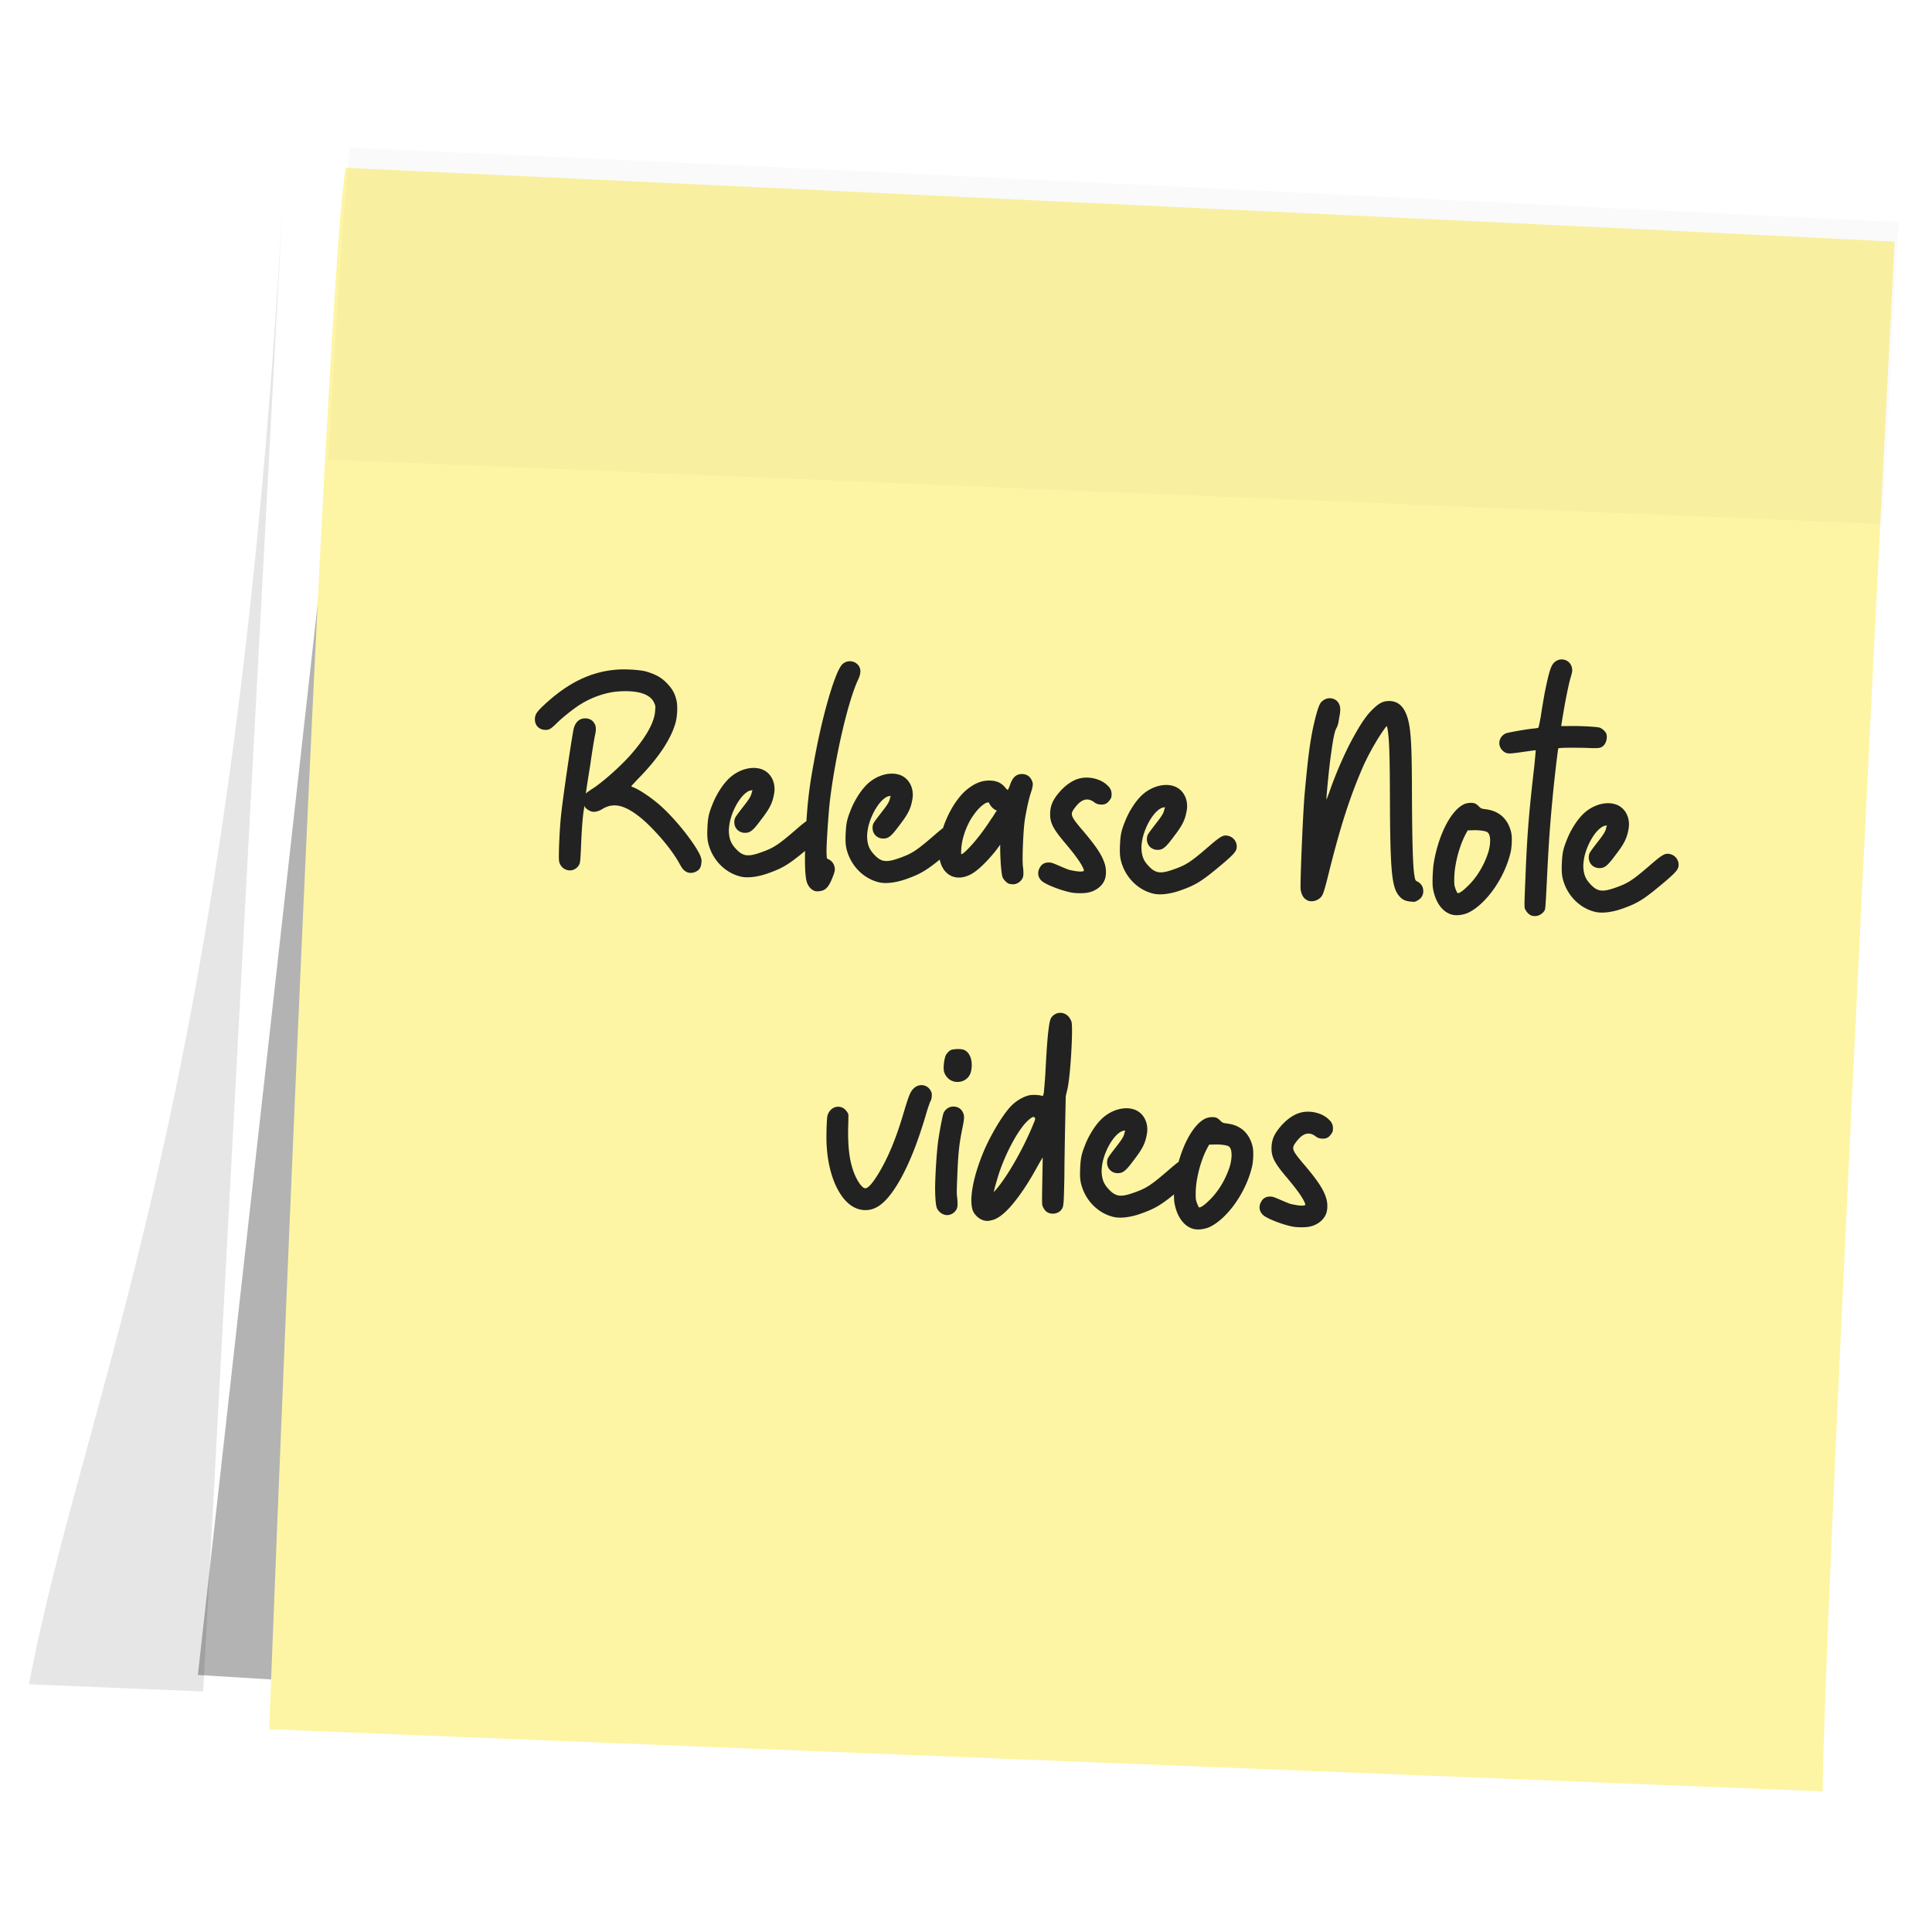
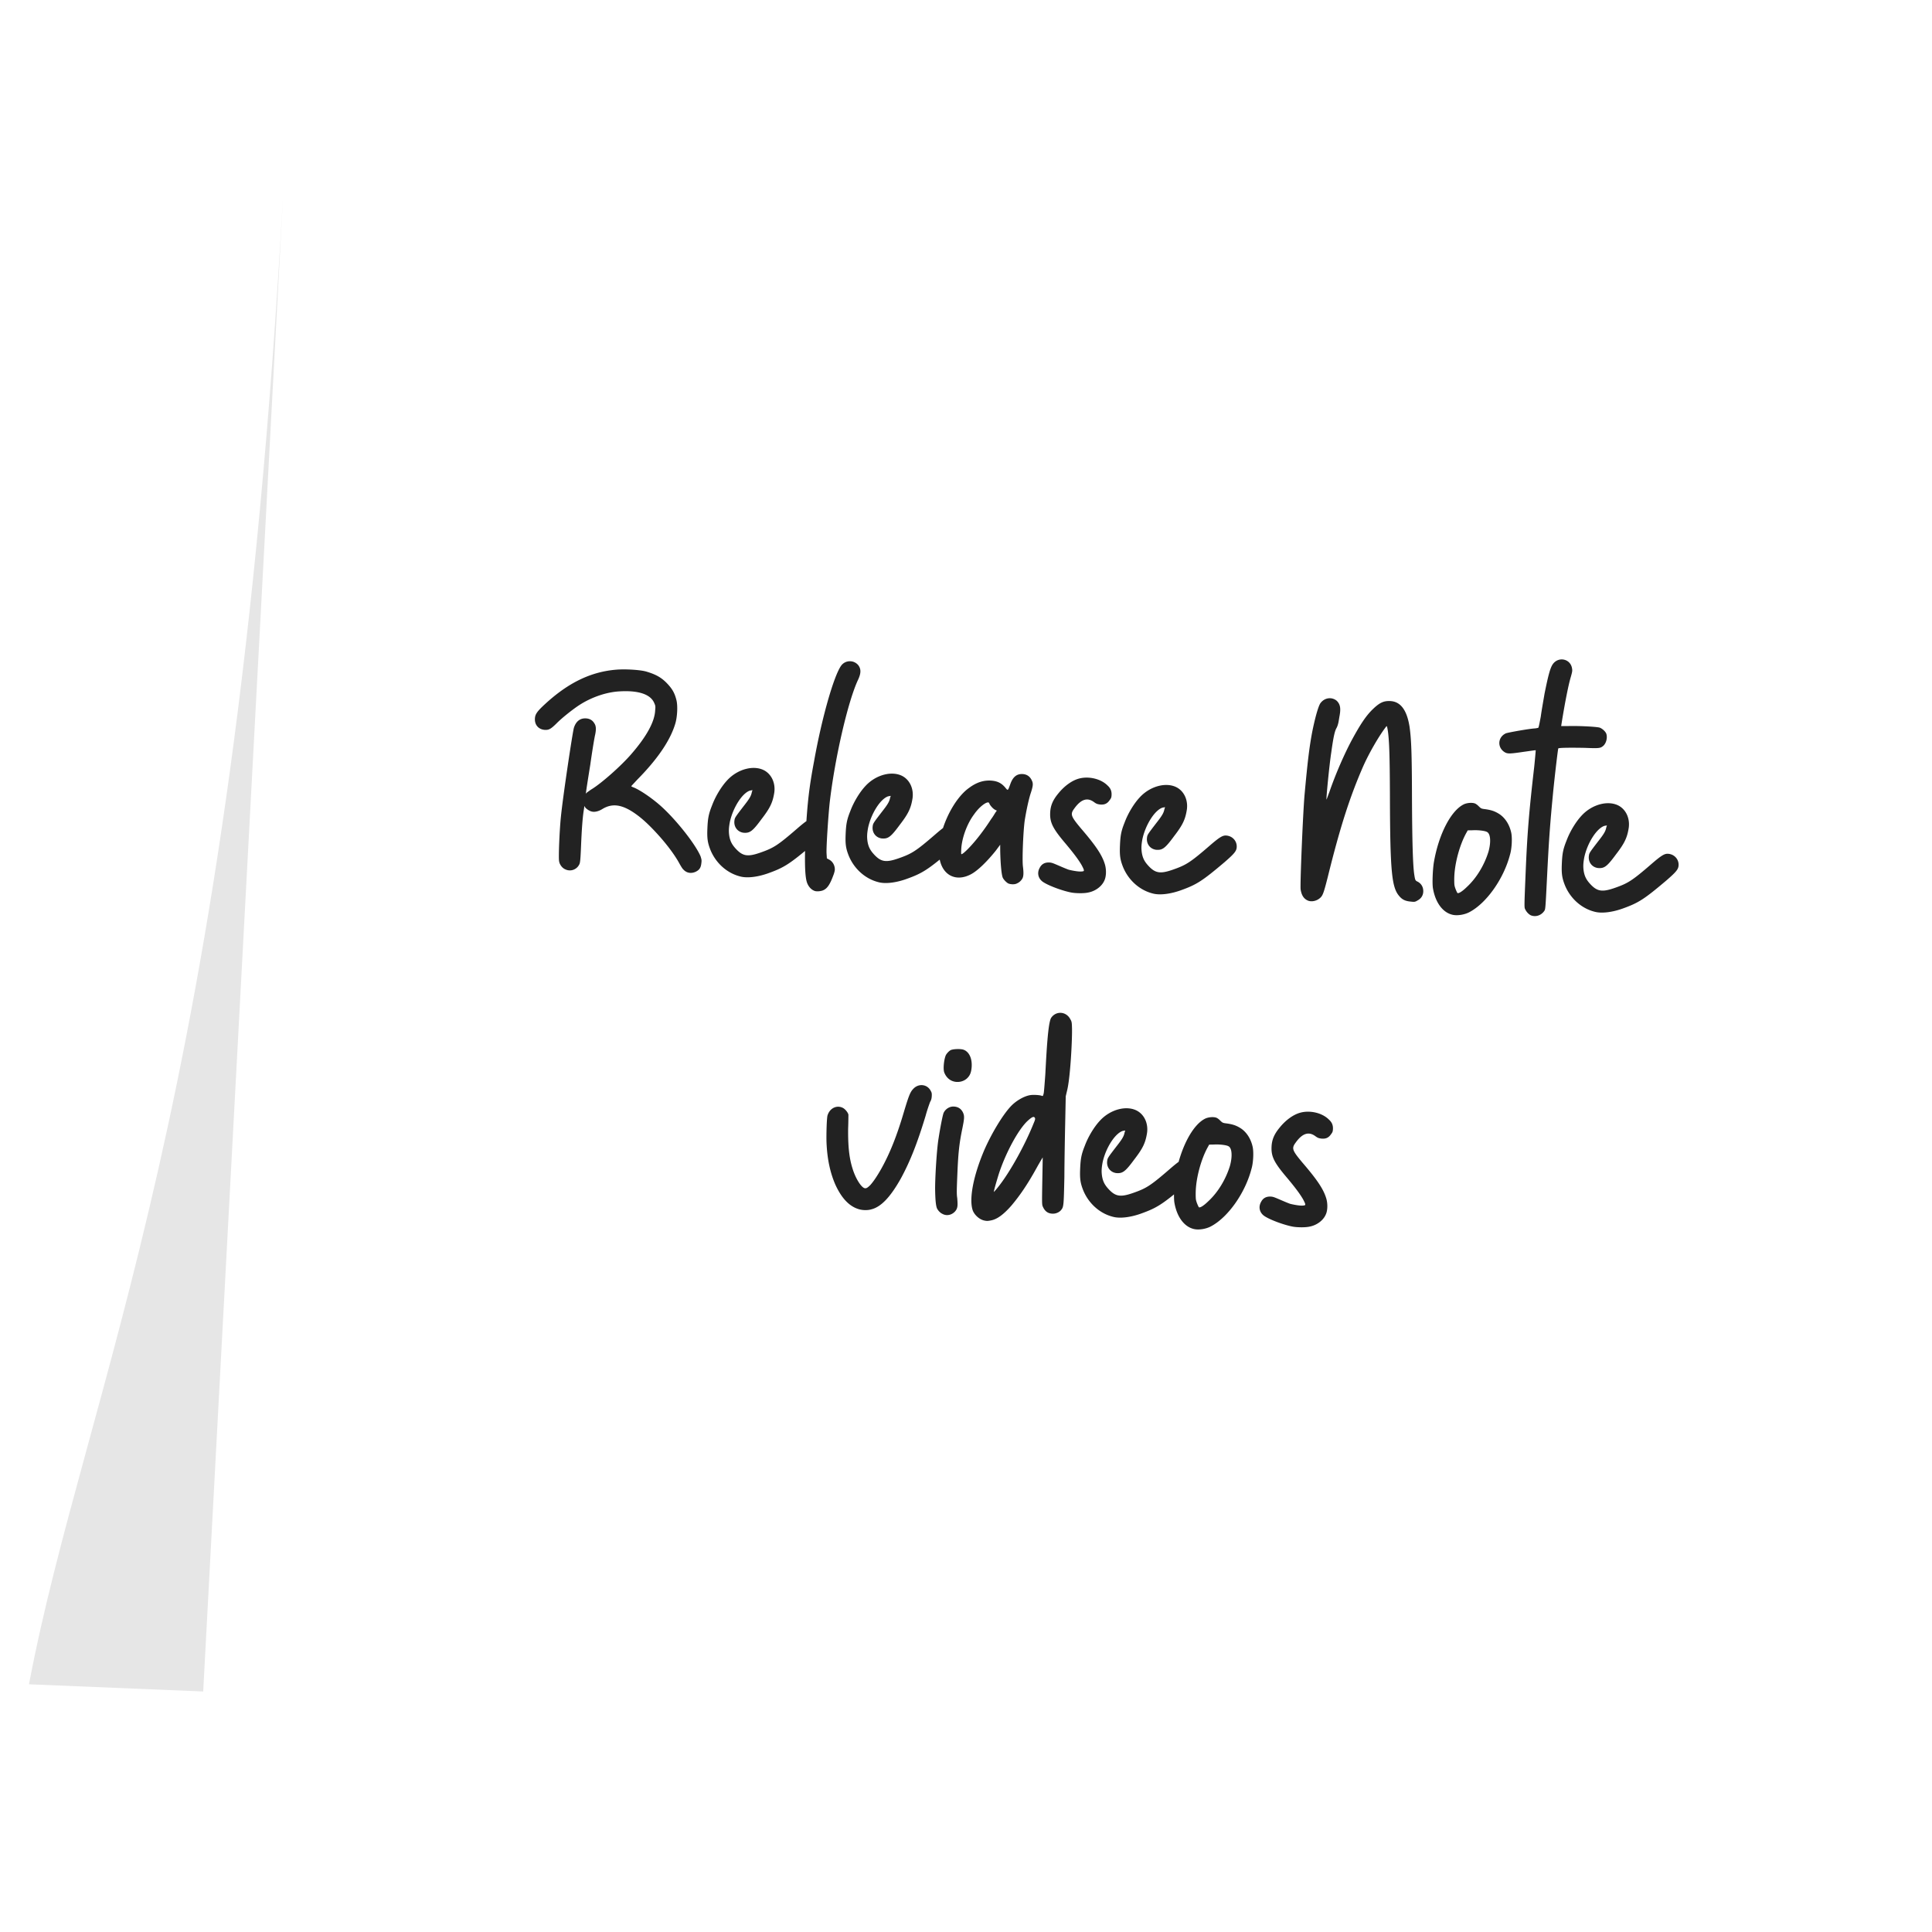
<svg xmlns="http://www.w3.org/2000/svg" width="482" height="482" fill="none">
  <g clip-path="url(#a)">
    <g filter="url(#b)" opacity=".1">
      <path fill="#000" d="M70.596 49.16C58.04 275.59 21.302 346.05 7.23 420.2l43.463 1.795L70.596 49.16Z" />
    </g>
    <g filter="url(#c)" opacity=".3">
-       <path fill="#000" d="m85.063 98.721-35.7 319.15 24.958 1.535L85.063 98.721Z" />
+       </g>
+     <g filter="url(#d)">
+       <path fill="#FDF5A3" d="M473.686 55.296Z" />
    </g>
-     <g filter="url(#d)">
-       <path fill="#FDF5A3" d="M473.686 55.296c-34.3-1.812-271.924-13.042-386.45-18.43-4.186 23.938-14.468 269.67-19.085 389.544 43.094 1.779 276.335 11.083 387.569 15.512.318-36.747 12.11-273.062 17.966-386.626Z" />
-     </g>
-     <path fill="#222" d="M473.682 55.393c-34.401-1.5-271.595-13.653-386.436-18.527-1.98 20.67-3.527 45.918-5.342 77.757 43.205 1.784 276.153 11.521 387.666 16.093 1.427-22.439 2.674-52.608 4.112-75.323Z" opacity=".02" />
    <path fill="#222" d="M140.939 216.841c-.688-.309-1.353-1.177-1.458-2.022-.172-.918.111-7.772.456-11.051.482-4.884 2.805-20.411 3.227-22.145.486-1.592 1.503-2.46 2.971-2.4.91.038 1.665.419 2.122 1.209.464.65.499 1.492.235 2.812-.166.624-.725 3.963-1.222 7.516-.564 3.48-1.04 6.543-1.052 6.822l-.087.417.364-.335c.215-.131.722-.531 1.154-.793 2.371-1.444 7.242-5.726 9.817-8.703 3.825-4.395 5.869-8.094 5.987-10.962.114-1.046.05-1.189-.271-1.903-.963-2.141-4.005-3.108-8.712-2.812-3.441.209-7.282 1.591-10.381 3.705-1.731 1.19-4.123 3.123-5.294 4.335-1.314 1.277-1.818 1.607-2.797 1.566-1.538-.063-2.614-1.158-2.548-2.767.046-1.119.495-1.801 2.534-3.679 5.827-5.364 11.473-8.073 17.8-8.582 2.319-.185 6.163.044 7.614.524 2.422.731 3.789 1.558 5.197 3.087 1.14 1.238 1.729 2.244 2.15 3.942.364 1.347.252 4.074-.24 5.805-1.225 4.223-4.432 8.925-9.478 14.041-.807.878-1.538 1.618-1.541 1.688 0 0 .204.149.411.227 1.519.553 4.314 2.42 6.547 4.334 3.924 3.385 8.985 9.759 10.327 12.897.248.781.309.994.21 1.69-.119 1.186-.492 1.731-1.421 2.184-1.142.513-2.256.327-3.06-.547-.204-.149-.598-.796-.924-1.37-1.17-2.22-3.362-5.113-5.709-7.662-1.878-2.039-3.428-3.504-5.061-4.692-3.469-2.526-5.975-2.909-8.489-1.402-.935.592-1.926.831-2.62.663-.556-.094-1.375-.618-1.708-1.052l-.195-.358-.102.766c-.363 2.017-.578 5.511-.734 9.288-.156 3.777-.243 4.193-.47 4.604-.685 1.303-2.246 1.799-3.549 1.115Zm43.666 1.803c-3.259-.835-6.028-3.331-7.364-6.609-.697-1.781-.864-2.838-.763-5.286.104-2.518.291-3.631 1.149-5.768.868-2.346 2.371-4.806 3.836-6.357 2.639-2.833 6.745-3.855 9.345-2.346 1.778 1.054 2.67 3.193 2.368 5.422-.381 2.436-.998 3.812-3.145 6.596-2.301 3.128-2.951 3.591-4.556 3.455-1.463-.201-2.393-1.43-2.263-2.896.105-.836.032-.769 2.327-3.757 1.553-1.968 1.859-2.586 2.036-3.489l.16-.484-.635.114c-1.917.621-4.239 4.239-5.018 7.85-.271 1.46-.305 2.299-.142 3.427.225 1.34.68 2.2 1.619 3.219 1.743 1.894 2.996 2.086 6.196.957 3.199-1.129 4.204-1.718 9.072-5.931 2.47-2.14 3.26-2.598 4.099-2.563 1.539.064 2.749 1.305 2.685 2.843-.04.979-.486 1.592-3.029 3.798-5.518 4.677-6.957 5.598-10.797 6.981-2.774 1.006-5.449 1.316-7.18.824Zm20.797 3.451c-.571.257-1.556.357-2.11.194-.967-.321-1.769-1.265-2.07-2.468-.481-1.911-.509-6.326-.162-13.038.412-6.568.769-10.127 2.025-16.801 1.917-10.78 4.949-21.444 6.805-23.959 1.037-1.359 3.071-1.415 4.208-.107.732.941.758 1.993-.011 3.643-2.533 5.36-5.777 19.448-7.076 30.534-.334 2.999-.867 10.824-.805 12.718l.085 1.334.548.303c.892.457 1.481 1.463 1.435 2.582-.009.209-.178.903-.411 1.454-.789 2.139-1.461 3.162-2.461 3.611Zm13.695-2.026c-3.259-.835-6.028-3.332-7.364-6.61-.697-1.78-.864-2.838-.762-5.286.104-2.518.29-3.631 1.148-5.767.868-2.346 2.371-4.806 3.836-6.357 2.639-2.834 6.745-3.855 9.345-2.347 1.778 1.055 2.67 3.193 2.368 5.423-.381 2.436-.998 3.812-3.145 6.595-2.301 3.128-2.95 3.592-4.556 3.455-1.463-.2-2.393-1.43-2.263-2.895.105-.837.032-.77 2.327-3.758 1.553-1.967 1.859-2.585 2.036-3.489l.16-.483-.635.114c-1.917.621-4.239 4.238-5.018 7.849-.271 1.46-.305 2.3-.142 3.427.225 1.341.68 2.2 1.619 3.22 1.743 1.893 2.996 2.085 6.196.956 3.199-1.129 4.204-1.718 9.072-5.93 2.47-2.14 3.26-2.598 4.099-2.563 1.539.063 2.749 1.304 2.685 2.843-.04.979-.486 1.591-3.029 3.798-5.518 4.676-6.957 5.598-10.797 6.98-2.774 1.007-5.449 1.317-7.18.825Zm22.696-8.591c1.683-1.752 3.682-4.332 5.479-7.13.518-.679.972-1.501 1.121-1.705l.297-.408-.481-.23c-.548-.303-1.283-1.174-1.405-1.6-.248-.781-2.34.674-3.755 2.718-1.853 2.445-3.125 6.106-3.238 8.834-.023.559-.043 1.049.024 1.122.134.145 1.005-.589 1.958-1.601Zm9.652 8.876c-.545-.373-1.015-.883-1.274-1.384-.318-.784-.561-3.386-.635-6.682l-.006-1.541-1.113 1.495c-2.29 2.848-4.55 4.997-6.126 5.842-3.727 2.018-7.16.335-7.896-3.899-.219-1.48.059-4.832.551-6.563 1.313-4.64 4.018-9.082 6.833-11.067 1.879-1.394 3.653-1.951 5.609-1.8 1.535.133 2.494.663 3.363 1.68.735.871.662.938 1.294-.787.634-1.796 1.578-2.597 3.047-2.537 1.119.046 1.935.641 2.381 1.71.321.714.225 1.34-.258 2.862-.477 1.381-1.077 4.019-1.545 6.872-.386 2.576-.681 9.71-.476 11.54.213 1.62.175 2.529-.127 3.077a2.878 2.878 0 0 1-1.454 1.271c-.501.26-1.62.214-2.168-.089Zm15.968 2.341c-2.087-.367-5.607-1.633-7.108-2.606-1.298-.824-1.657-2.31-.902-3.61.457-.892 1.246-1.35 2.366-1.304.629.026.973.181 2.419.801.894.387 1.996.853 2.48 1.013 1.04.253 2.57.527 3.275.416.633-.044.639-.184-.076-1.545-.784-1.363-1.98-2.954-3.983-5.349-3.206-3.775-3.985-5.279-3.884-7.727.072-1.748.62-3.127 2.021-4.82 1.476-1.831 3.356-3.225 5.127-3.712 2.41-.671 5.464.016 7.146 1.696.744.662 1.064 1.376 1.024 2.355-.026.629-.105.836-.475 1.311-.597.886-1.31 1.207-2.427 1.091-.696-.099-.903-.177-1.515-.623-1.633-1.188-3.194-.692-4.828 1.552-1.113 1.495-.99 1.921 1.613 5.041 3.81 4.431 5.327 6.735 6.001 9.075.364 1.346.298 2.955-.162 3.917-.62 1.446-2.211 2.641-3.977 2.988-.991.24-2.882.232-4.135.04Zm20.121.2c-3.258-.835-6.027-3.331-7.363-6.609-.697-1.781-.864-2.838-.763-5.286.104-2.518.29-3.631 1.149-5.768.868-2.346 2.371-4.806 3.836-6.357 2.639-2.833 6.745-3.855 9.345-2.346 1.778 1.054 2.67 3.193 2.368 5.422-.381 2.436-.998 3.812-3.145 6.596-2.301 3.128-2.951 3.591-4.556 3.455-1.463-.201-2.393-1.43-2.263-2.896.105-.836.032-.769 2.327-3.757 1.553-1.968 1.858-2.586 2.036-3.489l.16-.484-.635.114c-1.918.621-4.239 4.239-5.018 7.85-.271 1.46-.306 2.299-.142 3.427.225 1.34.68 2.2 1.619 3.219 1.743 1.894 2.996 2.086 6.195.957 3.2-1.129 4.205-1.718 9.073-5.931 2.47-2.14 3.26-2.598 4.099-2.563 1.539.064 2.749 1.305 2.685 2.843-.04.979-.486 1.592-3.029 3.798-5.518 4.677-6.957 5.598-10.798 6.981-2.773 1.006-5.448 1.316-7.18.824Zm38.658 1.737c-.961-.46-1.486-1.323-1.708-2.733-.161-1.198.564-18.753.97-23.5.769-8.445 1.194-11.931 1.912-15.754.707-3.544 1.528-6.453 2.049-7.202 1.04-1.428 2.87-1.633 4.088-.602.875.877 1.044 1.865.684 3.812-.091.486-.189 1.183-.277 1.6-.087.416-.25.97-.477 1.381-.451.752-.801 2.419-1.3 6.042-.477 3.063-1.325 11.715-1.188 11.791-.003.07.314-.828.707-1.863 1.593-4.628 3.756-9.513 5.579-12.941 2.123-3.905 3.544-6.089 5.295-7.768 1.678-1.612 2.678-2.061 4.286-1.995 2.588.107 4.183 2.205 4.849 6.436.432 3.101.573 6.469.601 17.68.047 10.721.221 16.683.546 19.009.219 1.48.283 1.623.694 1.85 1.032.463 1.624 1.398 1.575 2.587-.041.979-.562 1.728-1.422 2.183-.646.394-.786.388-1.763.278-1.326-.125-2.081-.507-2.815-1.378-1.872-2.179-2.273-6.049-2.317-25.317-.039-9.249-.145-13.457-.531-15.995-.169-.988-.231-1.201-.379-.997-1.701 2.172-4.264 6.55-5.81 10.059-3.328 7.639-5.741 15.176-8.77 27.451-1.004 3.952-1.243 4.643-1.898 5.247-.874.804-2.218 1.099-3.18.639Zm39.746-3.333c2.404-2.212 4.358-5.425 5.409-8.814.658-2.355.534-4.462-.358-4.919-.478-.3-2.22-.512-3.625-.43l-1.192.021-.454.822c-1.517 2.81-2.748 7.172-2.893 10.669-.037.91-.011 1.962.048 2.244.114.636.499 1.492.694 1.851.198.288 1.13-.234 2.371-1.444Zm-3.509 6.931c-2.43-.52-4.29-2.979-4.915-6.508-.234-1.131-.086-4.698.199-6.507 1.203-7.097 4.325-13.133 7.609-14.609.784-.318 1.908-.411 2.599-.173.277.082.752.452 1.02.743.54.513.607.586 1.583.696 1.393.198 2.224.442 3.25 1.045 1.574.906 2.763 2.636 3.236 4.757.298 1.274.185 4.002-.301 5.593-1.58 6.03-5.894 12.087-10.118 14.294-1.218.651-2.981.928-4.162.669Zm22.915-1.085c-.752 1.23-2.243 1.729-3.482 1.187-.548-.303-1.017-.812-1.341-1.456-.26-.501-.26-.501.096-9.104.407-9.862.836-15.168 2.143-26.464.233-2.232.381-4.118.381-4.118.003-.07-1.338.155-2.958.368-3.313.494-4.016.535-4.7.156-1.985-1.132-1.876-3.79.196-4.755.428-.193 5.793-1.162 7.337-1.239.353-.055.705-.111.778-.178.07.003.335-1.317.605-2.777.204-1.533.658-4.037.937-5.706.968-4.795 1.466-6.666 2.203-7.546 1.474-1.761 4.248-1.086 4.646 1.173.113.635.108.775-.303 2.229-.567 1.868-1.452 6.316-2.301 11.605l-.096.627 1.612-.004c2.806-.094 7.489.169 8.04.402.621.236 1.431.97 1.618 1.538.309.994-.025 2.311-.754 2.982-.725.6-.938.662-4.575.511-3.15-.06-6.513-.058-6.661.146-.073.067-.817 6.201-1.296 11.016-.734 7.606-1.05 11.866-1.467 20.256-.402 8.041-.431 8.74-.658 9.151Zm12.428.303c-3.258-.835-6.027-3.331-7.363-6.609-.697-1.781-.864-2.838-.763-5.286.104-2.518.29-3.631 1.149-5.768.868-2.346 2.371-4.806 3.836-6.357 2.639-2.834 6.745-3.855 9.345-2.346 1.778 1.054 2.67 3.193 2.368 5.422-.381 2.436-.998 3.812-3.145 6.596-2.301 3.128-2.951 3.591-4.556 3.455-1.463-.201-2.393-1.43-2.263-2.896.105-.837.032-.769 2.327-3.757 1.553-1.968 1.859-2.586 2.036-3.489l.16-.484-.635.114c-1.917.621-4.239 4.239-5.018 7.849-.271 1.461-.306 2.3-.142 3.428.225 1.34.68 2.199 1.619 3.219 1.743 1.894 2.996 2.085 6.195.957 3.2-1.129 4.205-1.718 9.073-5.931 2.47-2.14 3.26-2.598 4.099-2.563 1.539.063 2.749 1.304 2.685 2.843-.04.979-.486 1.591-3.029 3.798-5.518 4.677-6.957 5.598-10.797 6.981-2.774 1.006-5.449 1.316-7.181.824Zm-183.644 74.185c-2.282-.725-4.162-2.694-5.705-6.05-1.28-2.926-2.051-6.32-2.224-10.601-.065-1.824.05-6.303.28-6.784.562-1.729 2.278-2.569 3.788-1.806.618.306 1.349 1.247 1.399 1.74-.009.209-.002 1.751-.074 3.5-.04 4.342.259 7.296 1.128 9.995.68 2.2 1.925 4.283 2.817 4.74.481.23.839.035 1.643-.773.81-.947 1.556-2.038 2.613-3.885 2.193-3.903 3.989-8.383 5.785-14.544 1.216-4.013 1.528-4.771 2.332-5.579 1.244-1.279 3.269-1.126 4.188.383.326.574.391.717.362 1.417-.023.559-.114 1.046-.414 1.524-.157.414-.71 1.932-1.123 3.456-2.029 6.712-3.831 11.332-6.181 15.649-2.572 4.588-4.917 7.083-7.324 7.684-.993.309-2.322.254-3.29-.066Zm23.641-31.881c-1.037-.323-1.842-1.197-2.218-2.264-.309-.993.002-3.433.459-4.325.3-.478.813-1.017 1.241-1.209.641-.254 2.325-.325 3.086-.083 1.451.48 2.288 2.266 2.053 4.568-.119 1.187-.43 1.944-1.159 2.615-.874.805-2.287 1.096-3.462.698Zm-2.628 33.099c-.55-.233-1.087-.815-1.346-1.316-.324-.644-.465-2.331-.501-4.855-.018-2.943.422-10.211.879-12.785.384-2.506 1.006-5.703 1.239-6.254.46-.962 1.468-1.621 2.517-1.577 1.119.046 1.868.567 2.32 1.497.385.856.362 1.416-.164 3.986-.789 3.821-1.024 6.123-1.24 11.369-.154 3.707-.206 4.965-.036 5.953.14 1.688.117 2.247-.189 2.865-.681 1.233-2.246 1.799-3.479 1.117Zm14.349-7.324c2.741-3.6 6.299-10.038 8.41-15.346.387-.895.396-1.104.265-1.32-.263-.431-.764-.172-1.856.834-2.261 2.149-5.292 7.698-7.051 12.95-.483 1.522-1.298 4.29-1.315 4.71-.003.07.731-.741 1.547-1.828Zm-4.083 8.939c-1.177-.328-2.256-1.354-2.702-2.423-1.006-2.774.076-8.614 2.868-15.155 1.779-4.06 4.487-8.572 6.468-10.732 1.323-1.487 3.476-2.729 5.026-2.945.705-.111 2.314-.045 2.865.188.277.082.28.012.445-.612.085-.347.244-2.512.404-4.677.309-5.802.683-13.143 1.498-14.23 1.264-1.77 3.776-1.526 4.748.406.329.504.384.856.408 1.978.112 2.387-.348 11.826-1.128 15.437l-.425 1.804-.137 6.72c-.08 3.64-.189 9.66-.202 13.373-.16 7.28-.169 7.489-.833 8.303-.443.542-1.3.927-2.139.892-1.119-.046-1.868-.567-2.381-1.71-.26-.501-.246-.85-.157-6.381.063-3.221.103-5.881.105-5.951 0 0-.751 1.23-1.584 2.737-2.271 4.11-4.208 6.902-6.271 9.339-1.91 2.163-3.501 3.358-5.054 3.645-.848.175-1.128.163-1.822-.006Zm32.194-.912c-3.258-.835-6.028-3.332-7.364-6.609-.697-1.781-.863-2.838-.762-5.286.104-2.518.29-3.632 1.149-5.768.867-2.346 2.37-4.806 3.835-6.357 2.64-2.834 6.745-3.855 9.345-2.346 1.778 1.054 2.671 3.192 2.368 5.422-.38 2.436-.998 3.812-3.144 6.596-2.301 3.127-2.951 3.591-4.557 3.455-1.463-.201-2.393-1.43-2.262-2.896.104-.837.031-.769 2.327-3.757 1.552-1.968 1.858-2.586 2.035-3.489l.16-.484-.635.114c-1.917.621-4.238 4.239-5.018 7.849-.27 1.46-.305 2.3-.141 3.427.224 1.341.679 2.2 1.618 3.22 1.743 1.894 2.997 2.085 6.196.956 3.199-1.128 4.204-1.717 9.072-5.93 2.471-2.14 3.26-2.598 4.1-2.563 1.538.063 2.748 1.304 2.685 2.843-.041.979-.487 1.591-3.03 3.798-5.517 4.677-6.957 5.598-10.797 6.981-2.774 1.006-5.449 1.316-7.18.824Zm23.831-3.85c2.404-2.213 4.358-5.425 5.409-8.814.657-2.355.534-4.462-.358-4.919-.478-.3-2.22-.512-3.625-.43l-1.192.021-.454.822c-1.517 2.81-2.749 7.172-2.893 10.669-.037.91-.011 1.962.048 2.244.113.636.498 1.492.694 1.851.198.288 1.13-.234 2.371-1.444Zm-3.509 6.931c-2.43-.52-4.29-2.979-4.915-6.508-.234-1.131-.087-4.698.198-6.507 1.204-7.097 4.326-13.133 7.61-14.609.783-.318 1.908-.411 2.599-.173.277.082.752.452 1.02.743.54.513.607.585 1.583.696 1.393.198 2.224.442 3.25 1.045 1.574.906 2.763 2.636 3.236 4.757.298 1.274.185 4.001-.301 5.593-1.58 6.03-5.894 12.087-10.119 14.294-1.217.651-2.98.928-4.161.669Zm24.716-.59c-2.087-.367-5.608-1.633-7.109-2.606-1.297-.824-1.656-2.31-.901-3.61.457-.892 1.246-1.35 2.365-1.304.63.026.974.181 2.419.801.895.387 1.997.853 2.481 1.013 1.04.253 2.57.527 3.275.416.633-.044.638-.184-.076-1.545-.784-1.363-1.98-2.954-3.983-5.349-3.207-3.775-3.985-5.279-3.884-7.727.072-1.748.619-3.127 2.02-4.82 1.477-1.831 3.356-3.225 5.128-3.712 2.41-.671 5.464.016 7.146 1.696.743.662 1.064 1.375 1.024 2.355-.026.629-.105.836-.475 1.311-.597.886-1.311 1.207-2.427 1.091-.696-.099-.903-.178-1.515-.623-1.633-1.189-3.195-.693-4.829 1.552-1.112 1.495-.99 1.921 1.614 5.041 3.81 4.431 5.326 6.735 6 9.075.365 1.346.299 2.955-.161 3.917-.62 1.445-2.211 2.641-3.977 2.988-.991.24-2.882.232-4.135.04Z" />
  </g>
  <defs>
    <filter id="b" width="123.365" height="432.836" x="-22.769" y="19.16" color-interpolation-filters="sRGB" filterUnits="userSpaceOnUse">
      <feFlood flood-opacity="0" result="BackgroundImageFix" />
      <feBlend in="SourceGraphic" in2="BackgroundImageFix" result="shape" />
      <feGaussianBlur result="effect1_foregroundBlur_302_137" stdDeviation="15" />
    </filter>
    <filter id="c" width="75.7" height="360.684" x="29.363" y="78.721" color-interpolation-filters="sRGB" filterUnits="userSpaceOnUse">
      <feFlood flood-opacity="0" result="BackgroundImageFix" />
      <feBlend in="SourceGraphic" in2="BackgroundImageFix" result="shape" />
      <feGaussianBlur result="effect1_foregroundBlur_302_137" stdDeviation="10" />
    </filter>
    <filter id="d" width="415.535" height="415.057" x="62.151" y="36.865" color-interpolation-filters="sRGB" filterUnits="userSpaceOnUse">
      <feFlood flood-opacity="0" result="BackgroundImageFix" />
      <feColorMatrix in="SourceAlpha" result="hardAlpha" values="0 0 0 0 0 0 0 0 0 0 0 0 0 0 0 0 0 0 127 0" />
      <feOffset dx="-1" dy="5" />
      <feGaussianBlur stdDeviation="2.5" />
      <feComposite in2="hardAlpha" operator="out" />
      <feColorMatrix values="0 0 0 0 0 0 0 0 0 0 0 0 0 0 0 0 0 0 0.3 0" />
      <feBlend in2="BackgroundImageFix" result="effect1_dropShadow_302_137" />
      <feBlend in="SourceGraphic" in2="effect1_dropShadow_302_137" result="shape" />
    </filter>
    <clipPath id="a">
      <path fill="#fff" d="M0 .707h482v481H0z" />
    </clipPath>
  </defs>
</svg>